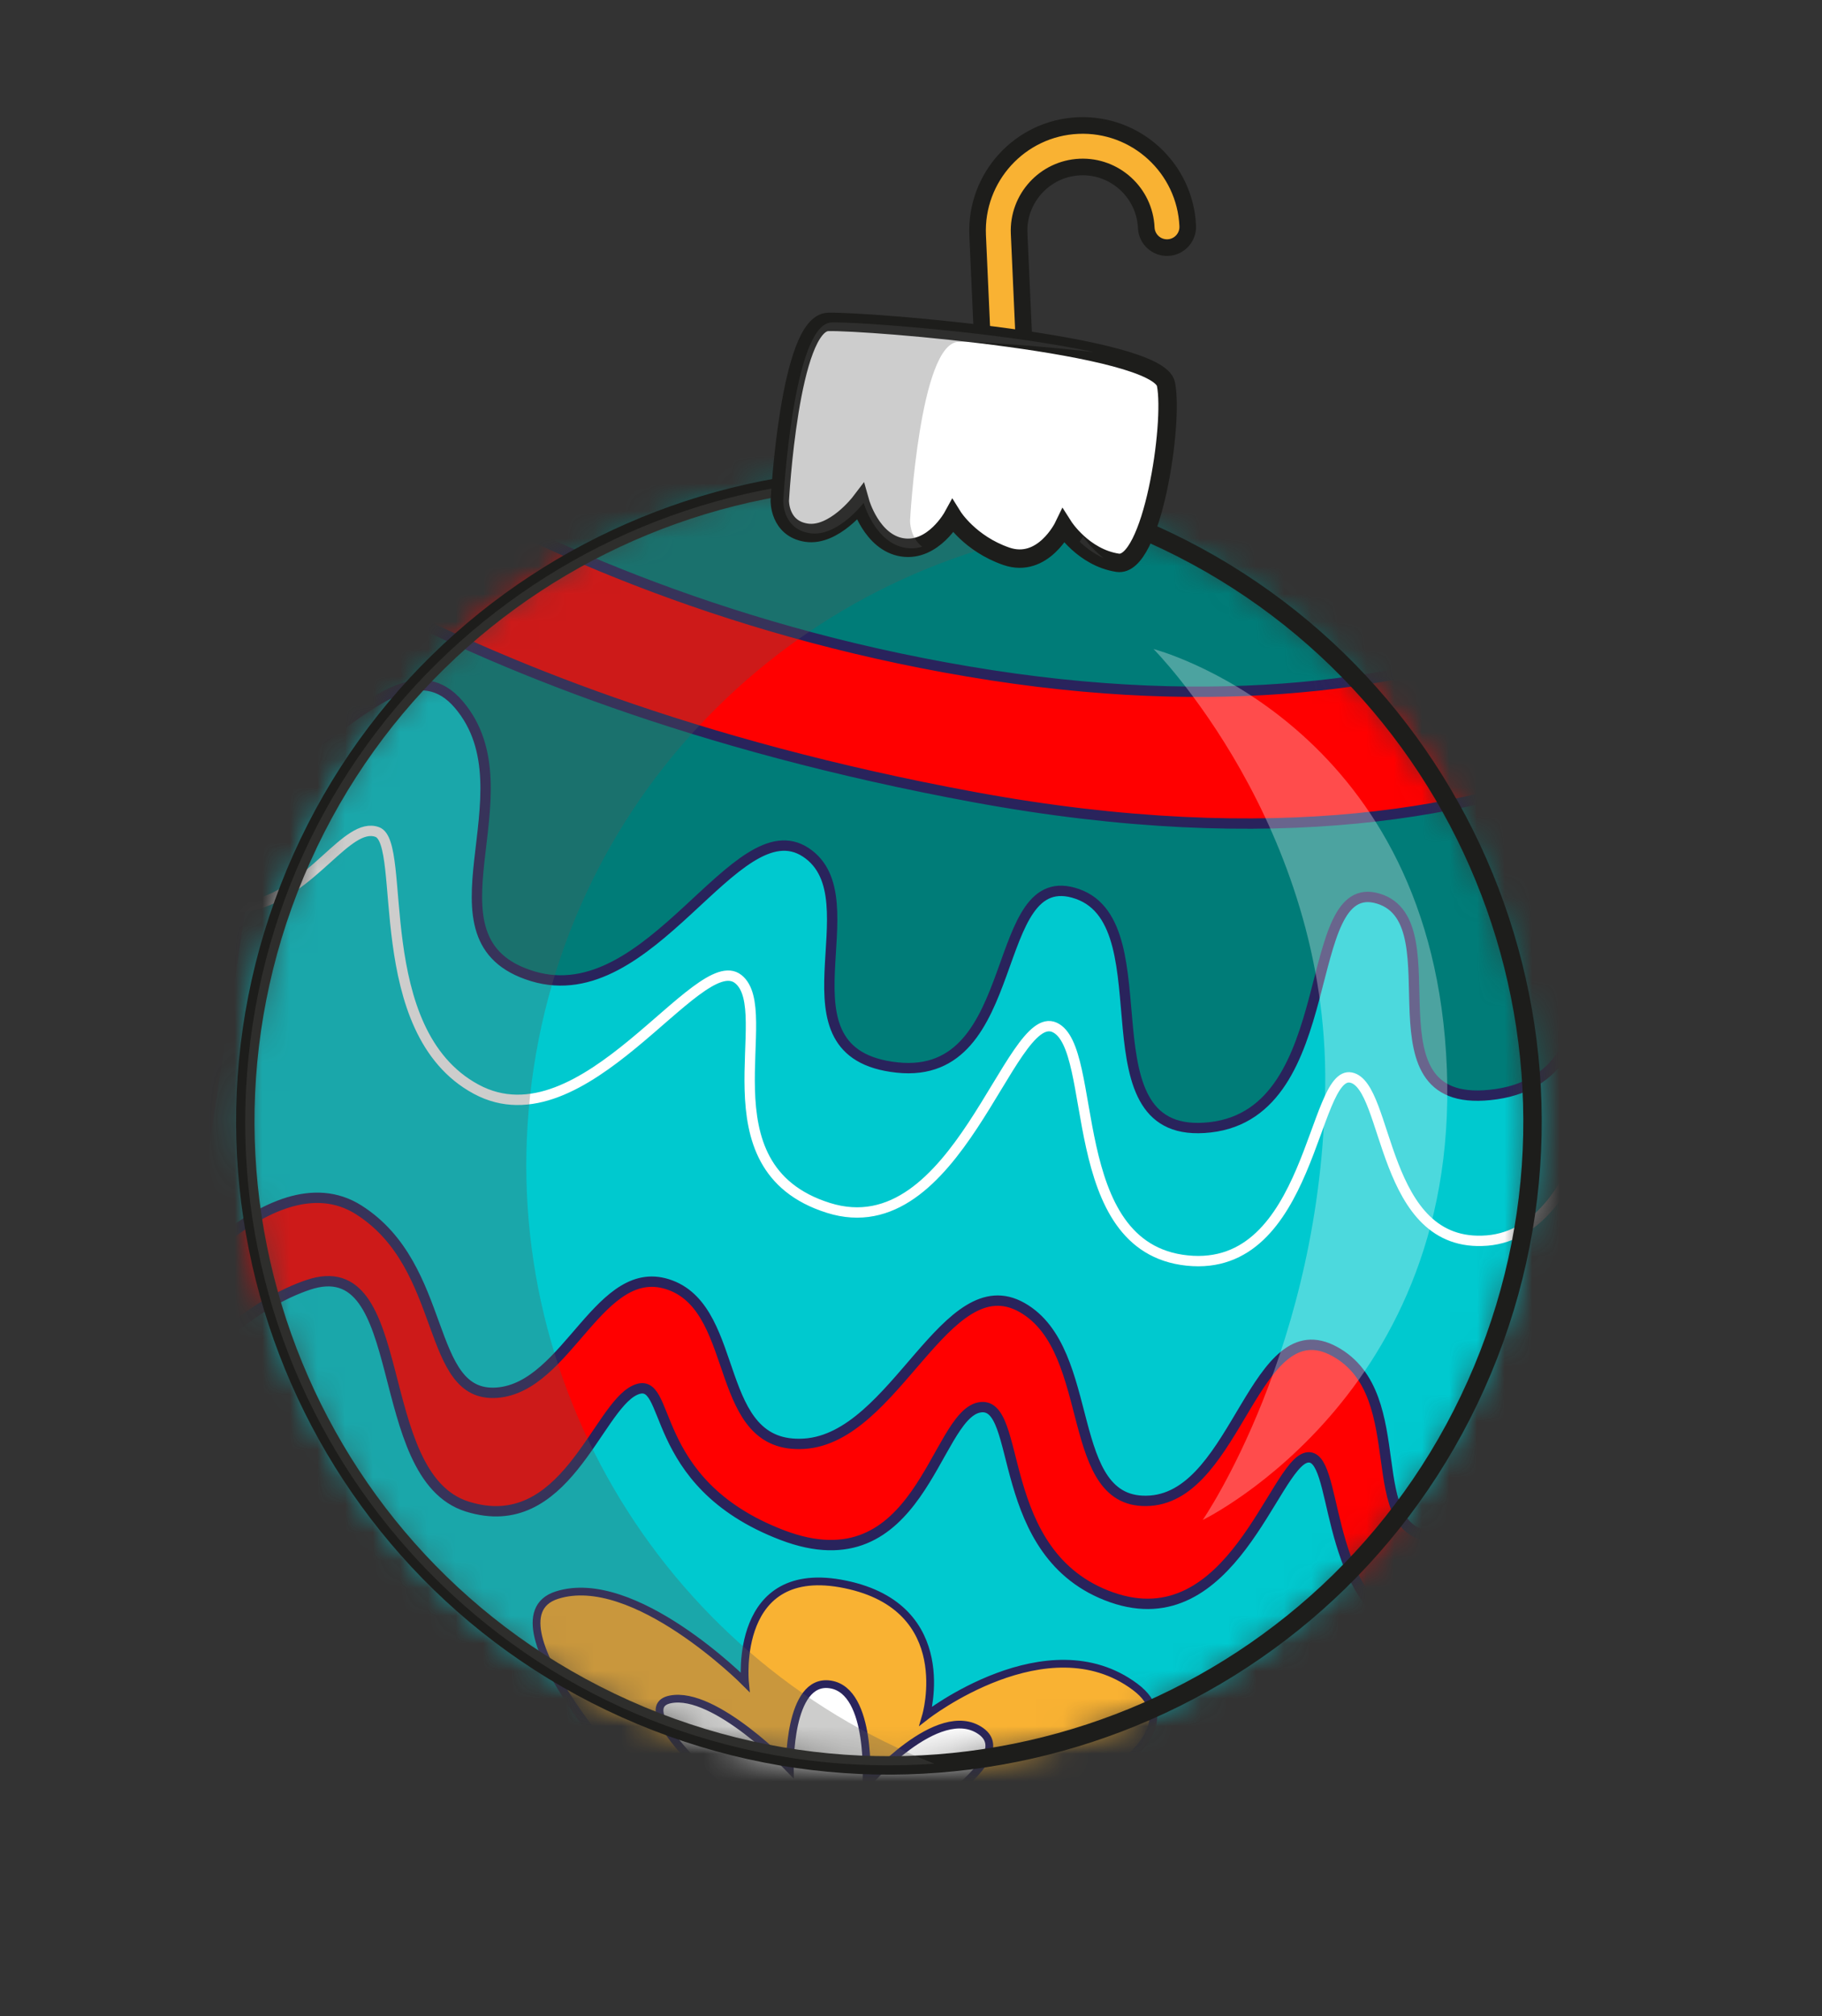
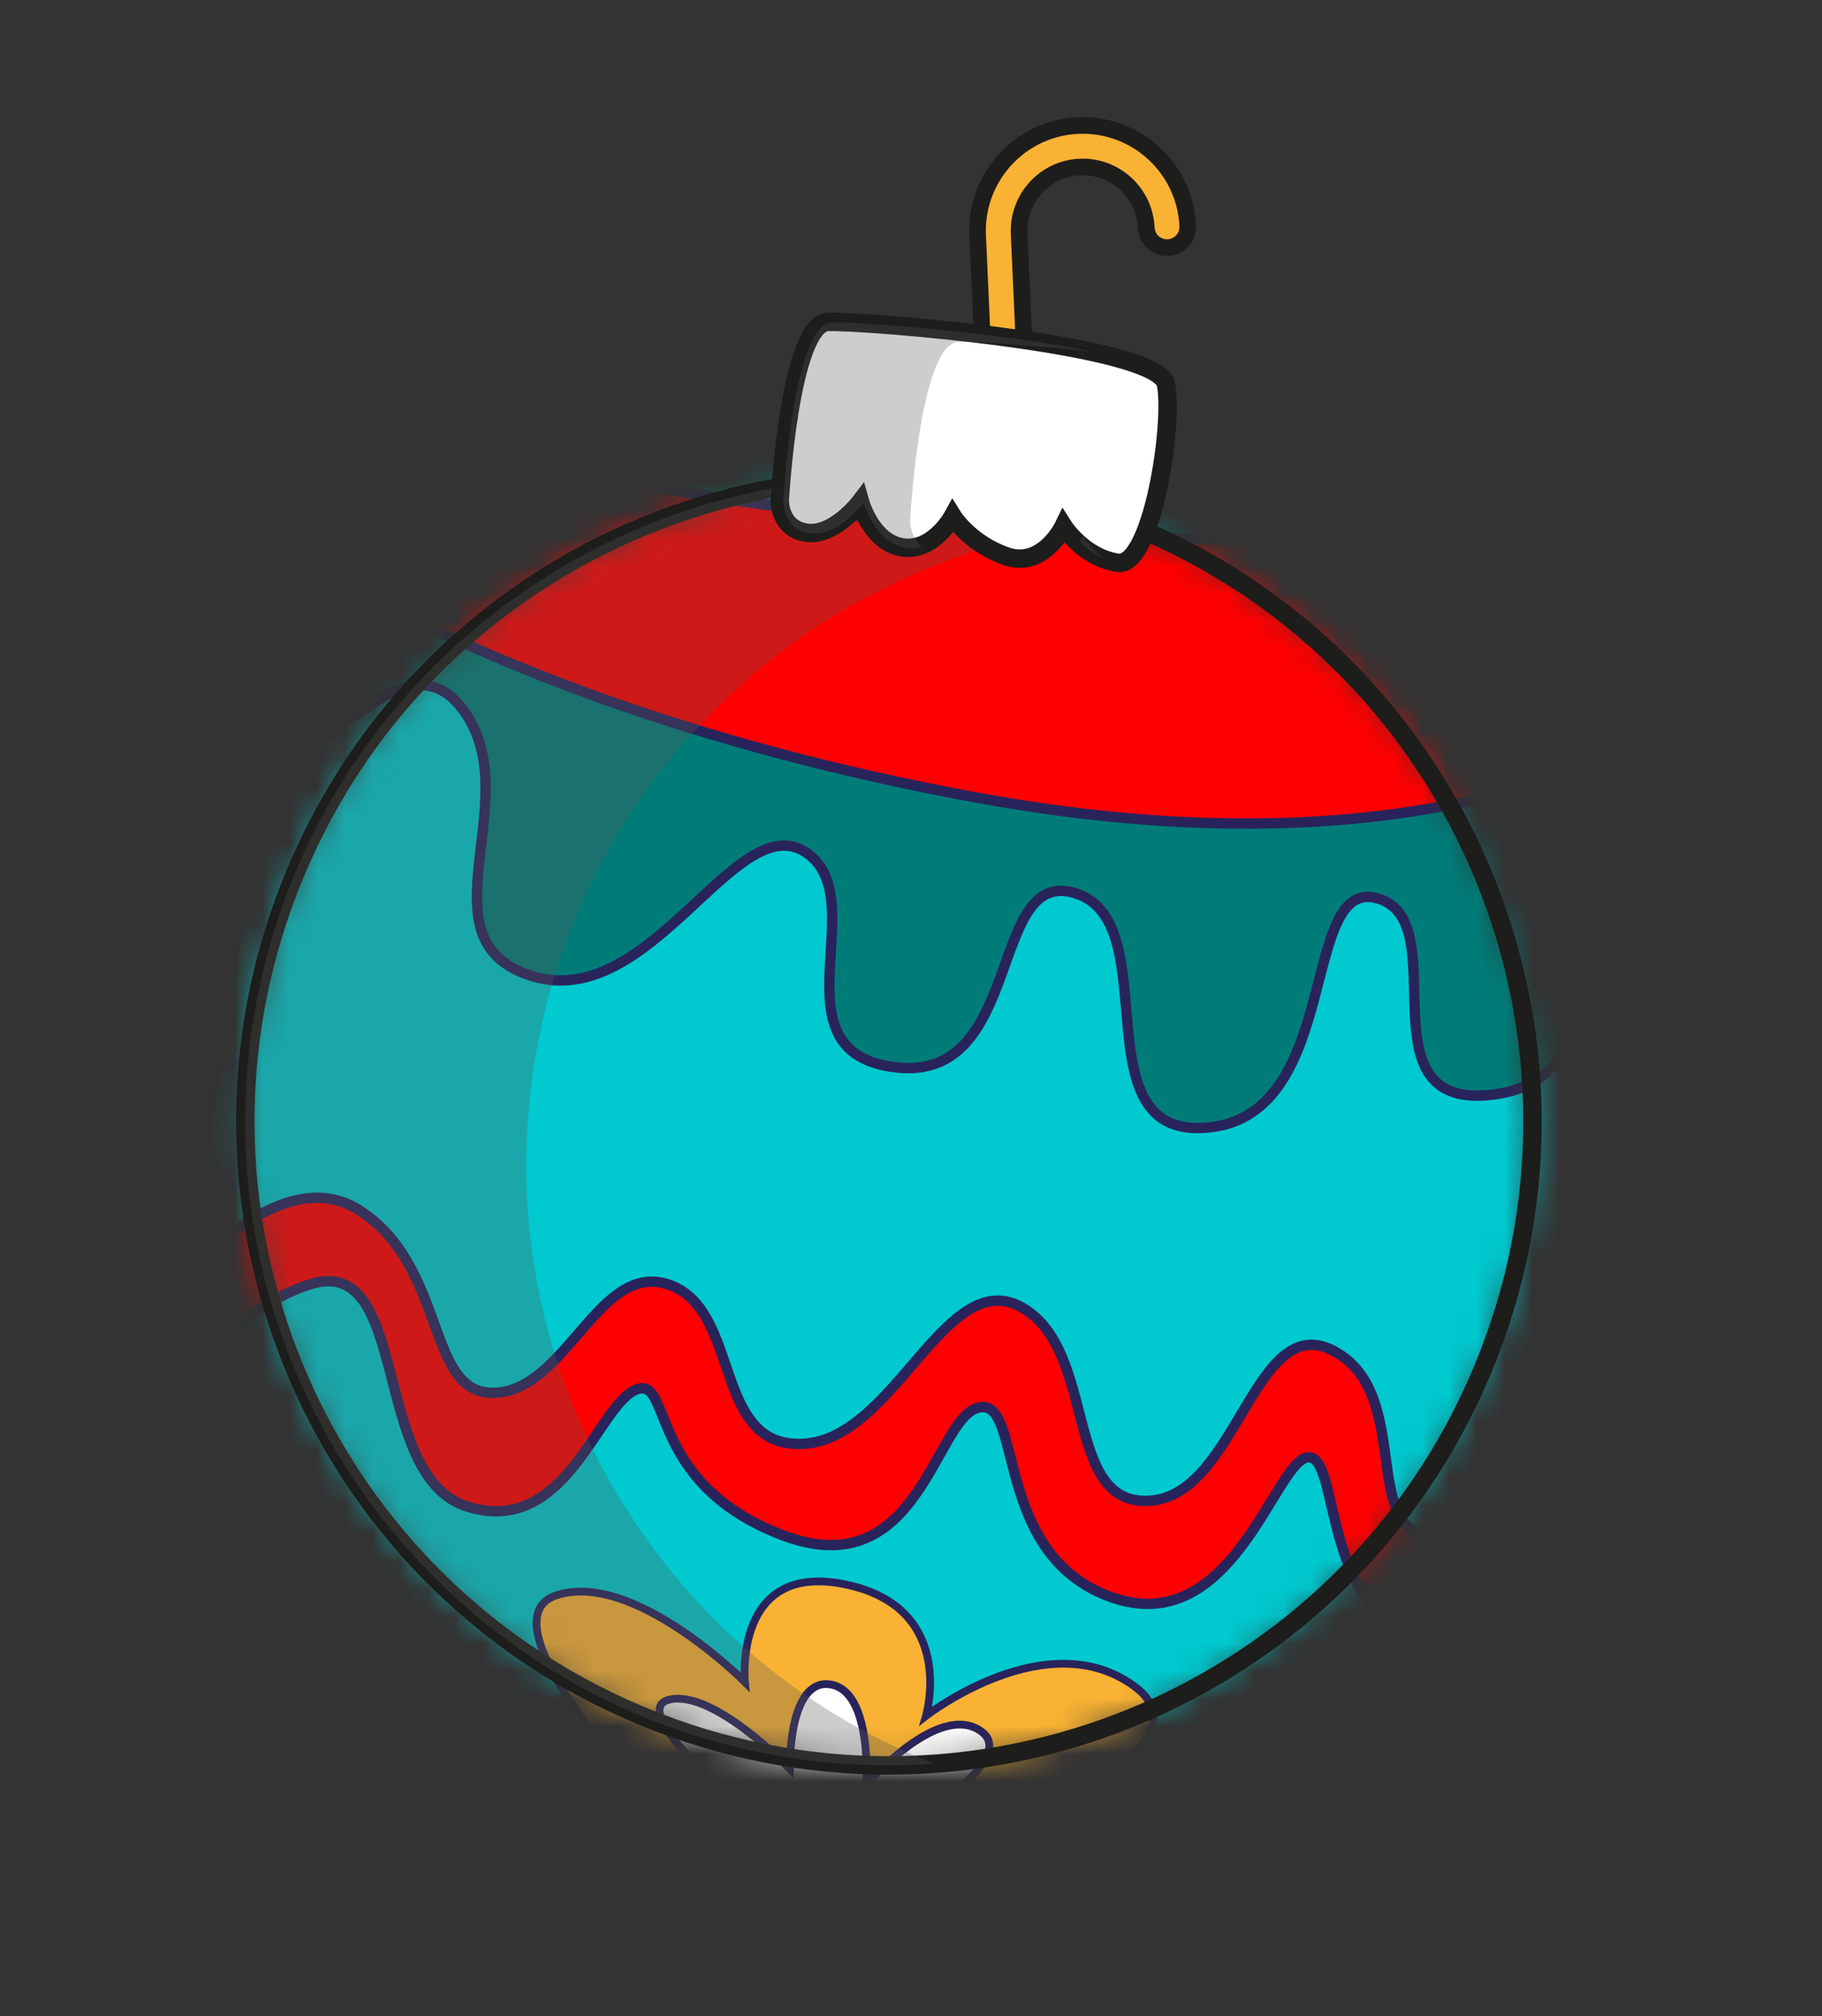
<svg xmlns="http://www.w3.org/2000/svg" width="66" height="73" viewBox="0 0 66 73" fill="none">
  <rect x="0" y="0" width="66" height="73" fill="#333333" stroke="none" />
  <path d="M36.458 15.008C36.043 15.027 35.691 14.706 35.673 14.29L35.414 8.522C35.32 6.423 36.95 4.64 39.048 4.546C41.147 4.452 42.93 6.082 43.024 8.18C43.043 8.595 42.722 8.947 42.307 8.965C41.892 8.984 41.541 8.663 41.522 8.248C41.465 6.978 40.386 5.991 39.116 6.048C37.846 6.106 36.86 7.185 36.917 8.455L37.176 14.223C37.194 14.638 36.872 14.99 36.458 15.008Z" fill="#F9B233" stroke="#1D1D1B" stroke-width="0.602" stroke-miterlimit="10" />
  <mask id="mask0_1312_4972" style="mask-type:luminance" maskUnits="userSpaceOnUse" x="8" y="17" width="48" height="47">
    <path d="M53.705 49.599C58.67 37.723 53.067 24.069 41.19 19.104C29.314 14.139 15.66 19.742 10.695 31.619C5.73 43.495 11.333 57.149 23.21 62.114C35.087 67.079 48.74 61.476 53.705 49.599Z" fill="white" />
  </mask>
  <g mask="url(#mask0_1312_4972)">
    <path d="M60.494 20.008L11.816 12.558L4.366 61.236L53.044 68.686L60.494 20.008Z" fill="#00C9CF" stroke="#29235C" stroke-width="0.375" stroke-miterlimit="10" />
    <path d="M25.457 11.868L11.127 10.318C11.127 10.318 1.589 23.64 5.714 27.484C9.839 31.329 13.897 22.31 16.621 25.512C19.344 28.713 14.993 34.046 19.293 35.347C23.593 36.648 26.662 29.191 29.191 30.863C31.72 32.536 27.86 38.158 32.498 38.653C37.135 39.149 35.776 31.228 39.029 32.369C42.282 33.51 39.044 41.369 43.842 40.818C48.639 40.267 47.063 31.67 49.929 32.538C52.796 33.405 49.162 40.347 54.201 39.618C59.24 38.89 56.561 31.196 58.46 29.987C60.359 28.778 60.832 35.492 64.42 33.041C68.008 30.591 59.27 14.901 59.27 14.901L25.457 11.868Z" fill="#007C78" stroke="#29235C" stroke-width="0.375" stroke-miterlimit="10" />
-     <path d="M6.475 17.055C6.475 17.055 14.974 25.119 35.289 28.863C57.158 32.894 64.979 22.901 64.979 22.901L62.362 19.224C62.362 19.224 54.179 27.269 35.904 24.448C17.629 21.626 7.155 11.689 7.155 11.689L6.475 17.055Z" fill="#FF0000" stroke="#29235C" stroke-width="0.375" stroke-miterlimit="10" />
-     <path d="M5.317 31.252C5.317 31.252 6.955 33.266 9.134 32.781C11.312 32.296 12.571 29.729 13.665 30.126C14.76 30.523 13.348 37.332 17.246 39.437C21.145 41.543 25.297 34.307 26.741 35.45C28.184 36.592 25.329 42.258 30.002 43.734C34.676 45.209 36.571 36.464 38.199 37.199C39.826 37.935 38.511 45.179 43.005 45.642C47.498 46.106 47.55 38.731 48.94 39.017C50.33 39.302 50.002 45.229 53.866 44.918C57.73 44.607 58.357 37.15 58.357 37.15" stroke="white" stroke-width="0.375" stroke-miterlimit="10" />
+     <path d="M6.475 17.055C6.475 17.055 14.974 25.119 35.289 28.863C57.158 32.894 64.979 22.901 64.979 22.901L62.362 19.224C17.629 21.626 7.155 11.689 7.155 11.689L6.475 17.055Z" fill="#FF0000" stroke="#29235C" stroke-width="0.375" stroke-miterlimit="10" />
    <path d="M23.465 65.12C23.465 65.12 17.376 58.659 20.168 57.759C22.96 56.86 26.985 60.904 26.985 60.904C26.985 60.904 26.55 56.524 30.623 57.369C34.696 58.213 33.543 62.129 33.543 62.129C33.543 62.129 37.937 58.709 41.114 61.075C44.29 63.441 35.026 66.889 35.026 66.889L23.465 65.12Z" fill="#F9B233" stroke="#29235C" stroke-width="0.281" stroke-miterlimit="10" />
    <path d="M26.582 65.169C26.582 65.169 22.662 61.856 24.283 61.532C25.903 61.209 28.61 64.051 28.61 64.051C28.61 64.051 28.543 60.756 30.078 60.991C31.613 61.226 31.38 64.618 31.38 64.618C31.38 64.618 33.986 61.589 35.532 62.682C37.079 63.776 32.24 66.463 32.24 66.463L26.582 65.169Z" fill="white" stroke="#29235C" stroke-width="0.281" stroke-miterlimit="10" />
    <path d="M5.413 47.647C5.413 47.647 9.745 41.74 12.999 43.81C16.253 45.879 15.387 50.602 17.985 50.428C20.582 50.254 21.727 45.574 24.293 46.538C26.859 47.502 25.811 52.483 29.127 52.276C32.444 52.07 34.264 45.779 37.023 47.343C39.783 48.909 38.488 54.566 41.666 54.338C44.842 54.111 45.449 47.348 48.348 48.934C51.247 50.521 49.18 55.631 52.035 55.64C54.89 55.648 57.515 50.623 57.515 50.623L58.474 54.626C58.474 54.626 54.024 60.372 50.942 59.043C47.861 57.714 48.511 52.53 47.331 52.777C46.15 53.025 44.61 59.359 40.272 57.838C35.935 56.317 37.09 50.639 35.469 50.962C33.849 51.285 33.327 57.489 28.335 55.583C23.343 53.676 24.38 49.694 22.996 50.338C21.612 50.983 20.467 55.664 16.924 54.55C13.382 53.437 14.921 45.246 11.155 46.526C7.388 47.806 4.344 52.768 4.344 52.768L5.413 47.647Z" fill="#FF0000" stroke="#29235C" stroke-width="0.375" stroke-miterlimit="10" />
  </g>
  <path d="M53.705 49.599C58.67 37.723 53.067 24.069 41.19 19.104C29.313 14.139 15.66 19.742 10.695 31.619C5.73 43.495 11.333 57.149 23.209 62.114C35.086 67.079 48.739 61.476 53.705 49.599Z" stroke="#1D1D1B" stroke-width="0.667" stroke-miterlimit="10" />
  <path opacity="0.3" d="M19.336 38.645C21.016 27.672 30.095 19.671 40.723 18.925C39.14 18.304 37.469 17.842 35.719 17.574C22.995 15.627 11.101 24.363 9.153 37.087C7.206 49.811 15.942 61.705 28.666 63.652C30.417 63.92 32.15 63.979 33.845 63.86C23.927 59.969 17.657 49.619 19.336 38.645Z" fill="#575756" />
  <path d="M28.247 18.123C28.247 18.123 28.595 11.695 29.999 11.656C31.403 11.616 41.948 12.468 42.236 13.91C42.524 15.352 41.725 20.567 40.484 20.377C39.242 20.187 38.525 19.061 38.525 19.061C38.525 19.061 37.781 20.599 36.453 20.142C35.125 19.684 34.513 18.701 34.513 18.701C34.513 18.701 33.807 19.991 32.689 19.82C31.572 19.649 31.16 18.188 31.16 18.188C31.16 18.188 30.206 19.439 29.212 19.288C28.219 19.136 28.247 18.123 28.247 18.123Z" fill="white" stroke="#1D1D1B" stroke-width="0.667" stroke-miterlimit="10" />
  <g opacity="0.3">
    <path d="M39.232 19.423C39.232 19.423 39.189 19.5 39.109 19.615C39.327 19.823 39.618 20.048 39.977 20.208C39.472 19.808 39.232 19.423 39.232 19.423Z" fill="#575756" />
    <path d="M32.966 18.845C32.966 18.845 33.314 12.417 34.718 12.378C35.286 12.362 37.346 12.492 39.619 12.747C36.313 12.037 31.083 11.648 30.124 11.675C28.72 11.714 28.372 18.142 28.372 18.142C28.372 18.142 28.344 19.155 29.337 19.307C30.331 19.459 31.285 18.207 31.285 18.207C31.285 18.207 31.697 19.668 32.814 19.839C33.027 19.871 33.225 19.85 33.406 19.796C32.951 19.452 32.966 18.845 32.966 18.845Z" fill="#575756" />
  </g>
-   <path opacity="0.3" d="M41.785 23.5C41.785 23.5 48.117 29.874 48.005 39.321C47.893 48.767 43.567 55.036 43.567 55.036C43.567 55.036 53.456 50.239 52.34 37.57C51.319 25.975 41.785 23.5 41.785 23.5Z" fill="white" />
</svg>